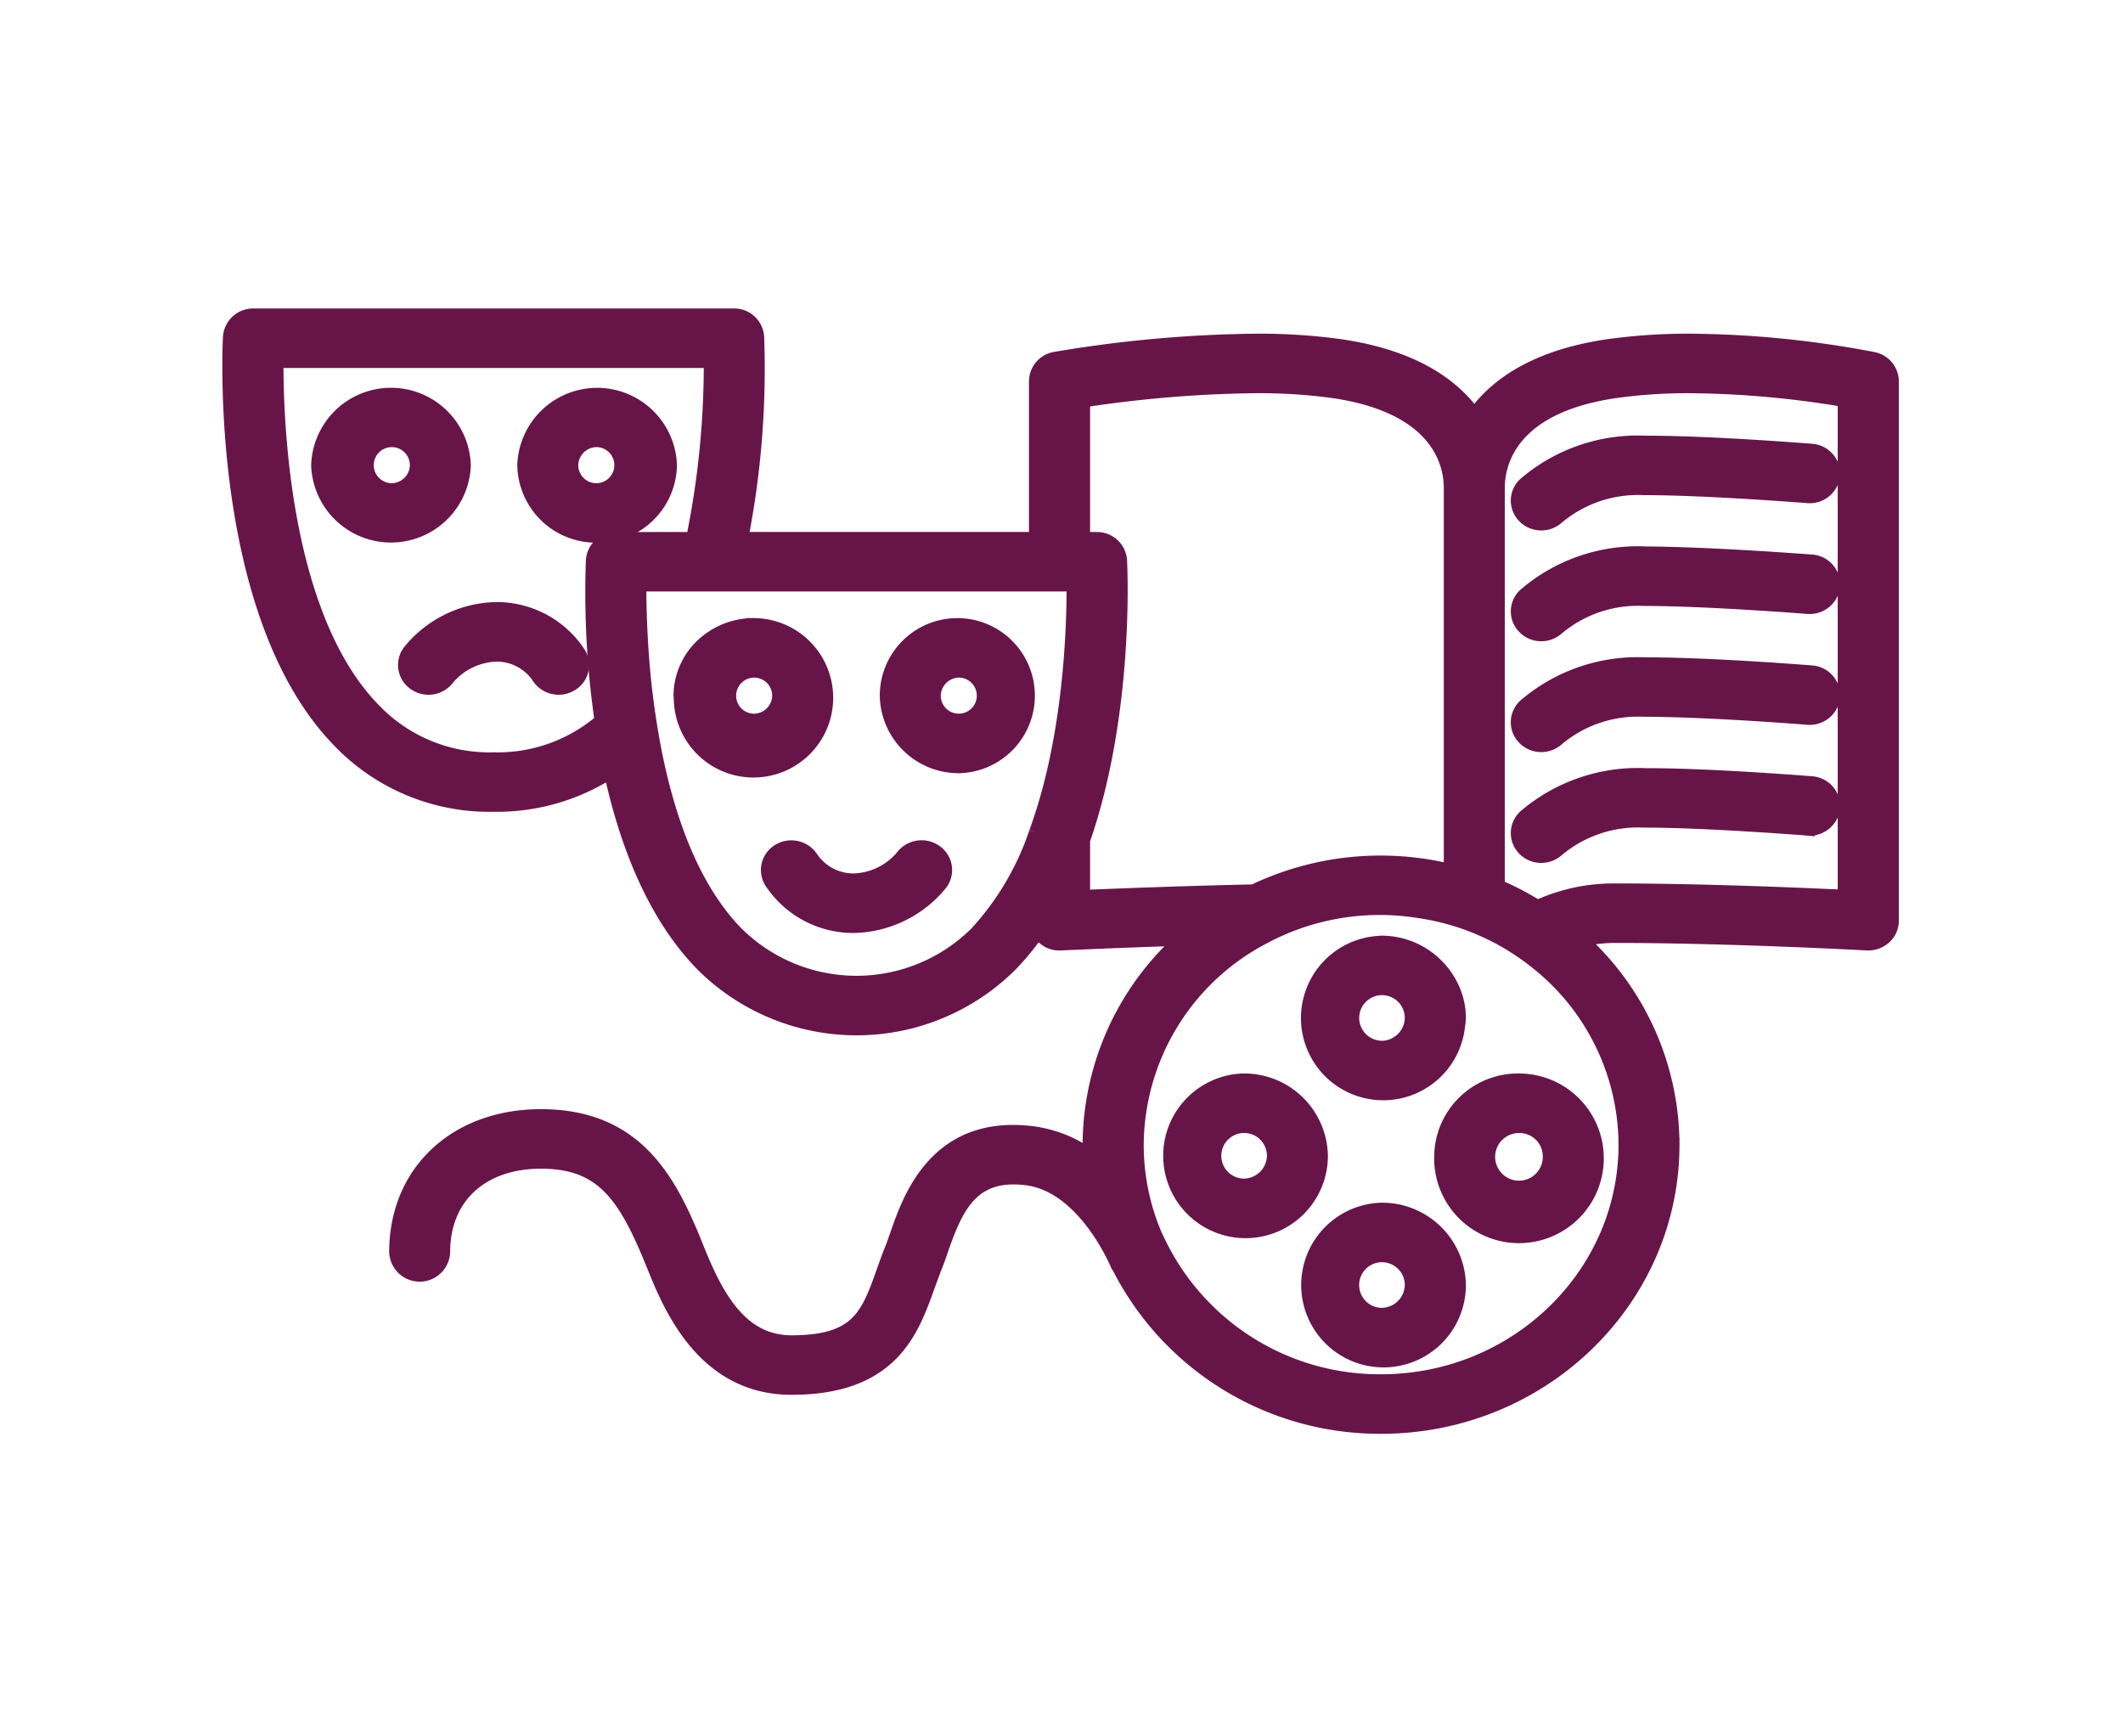
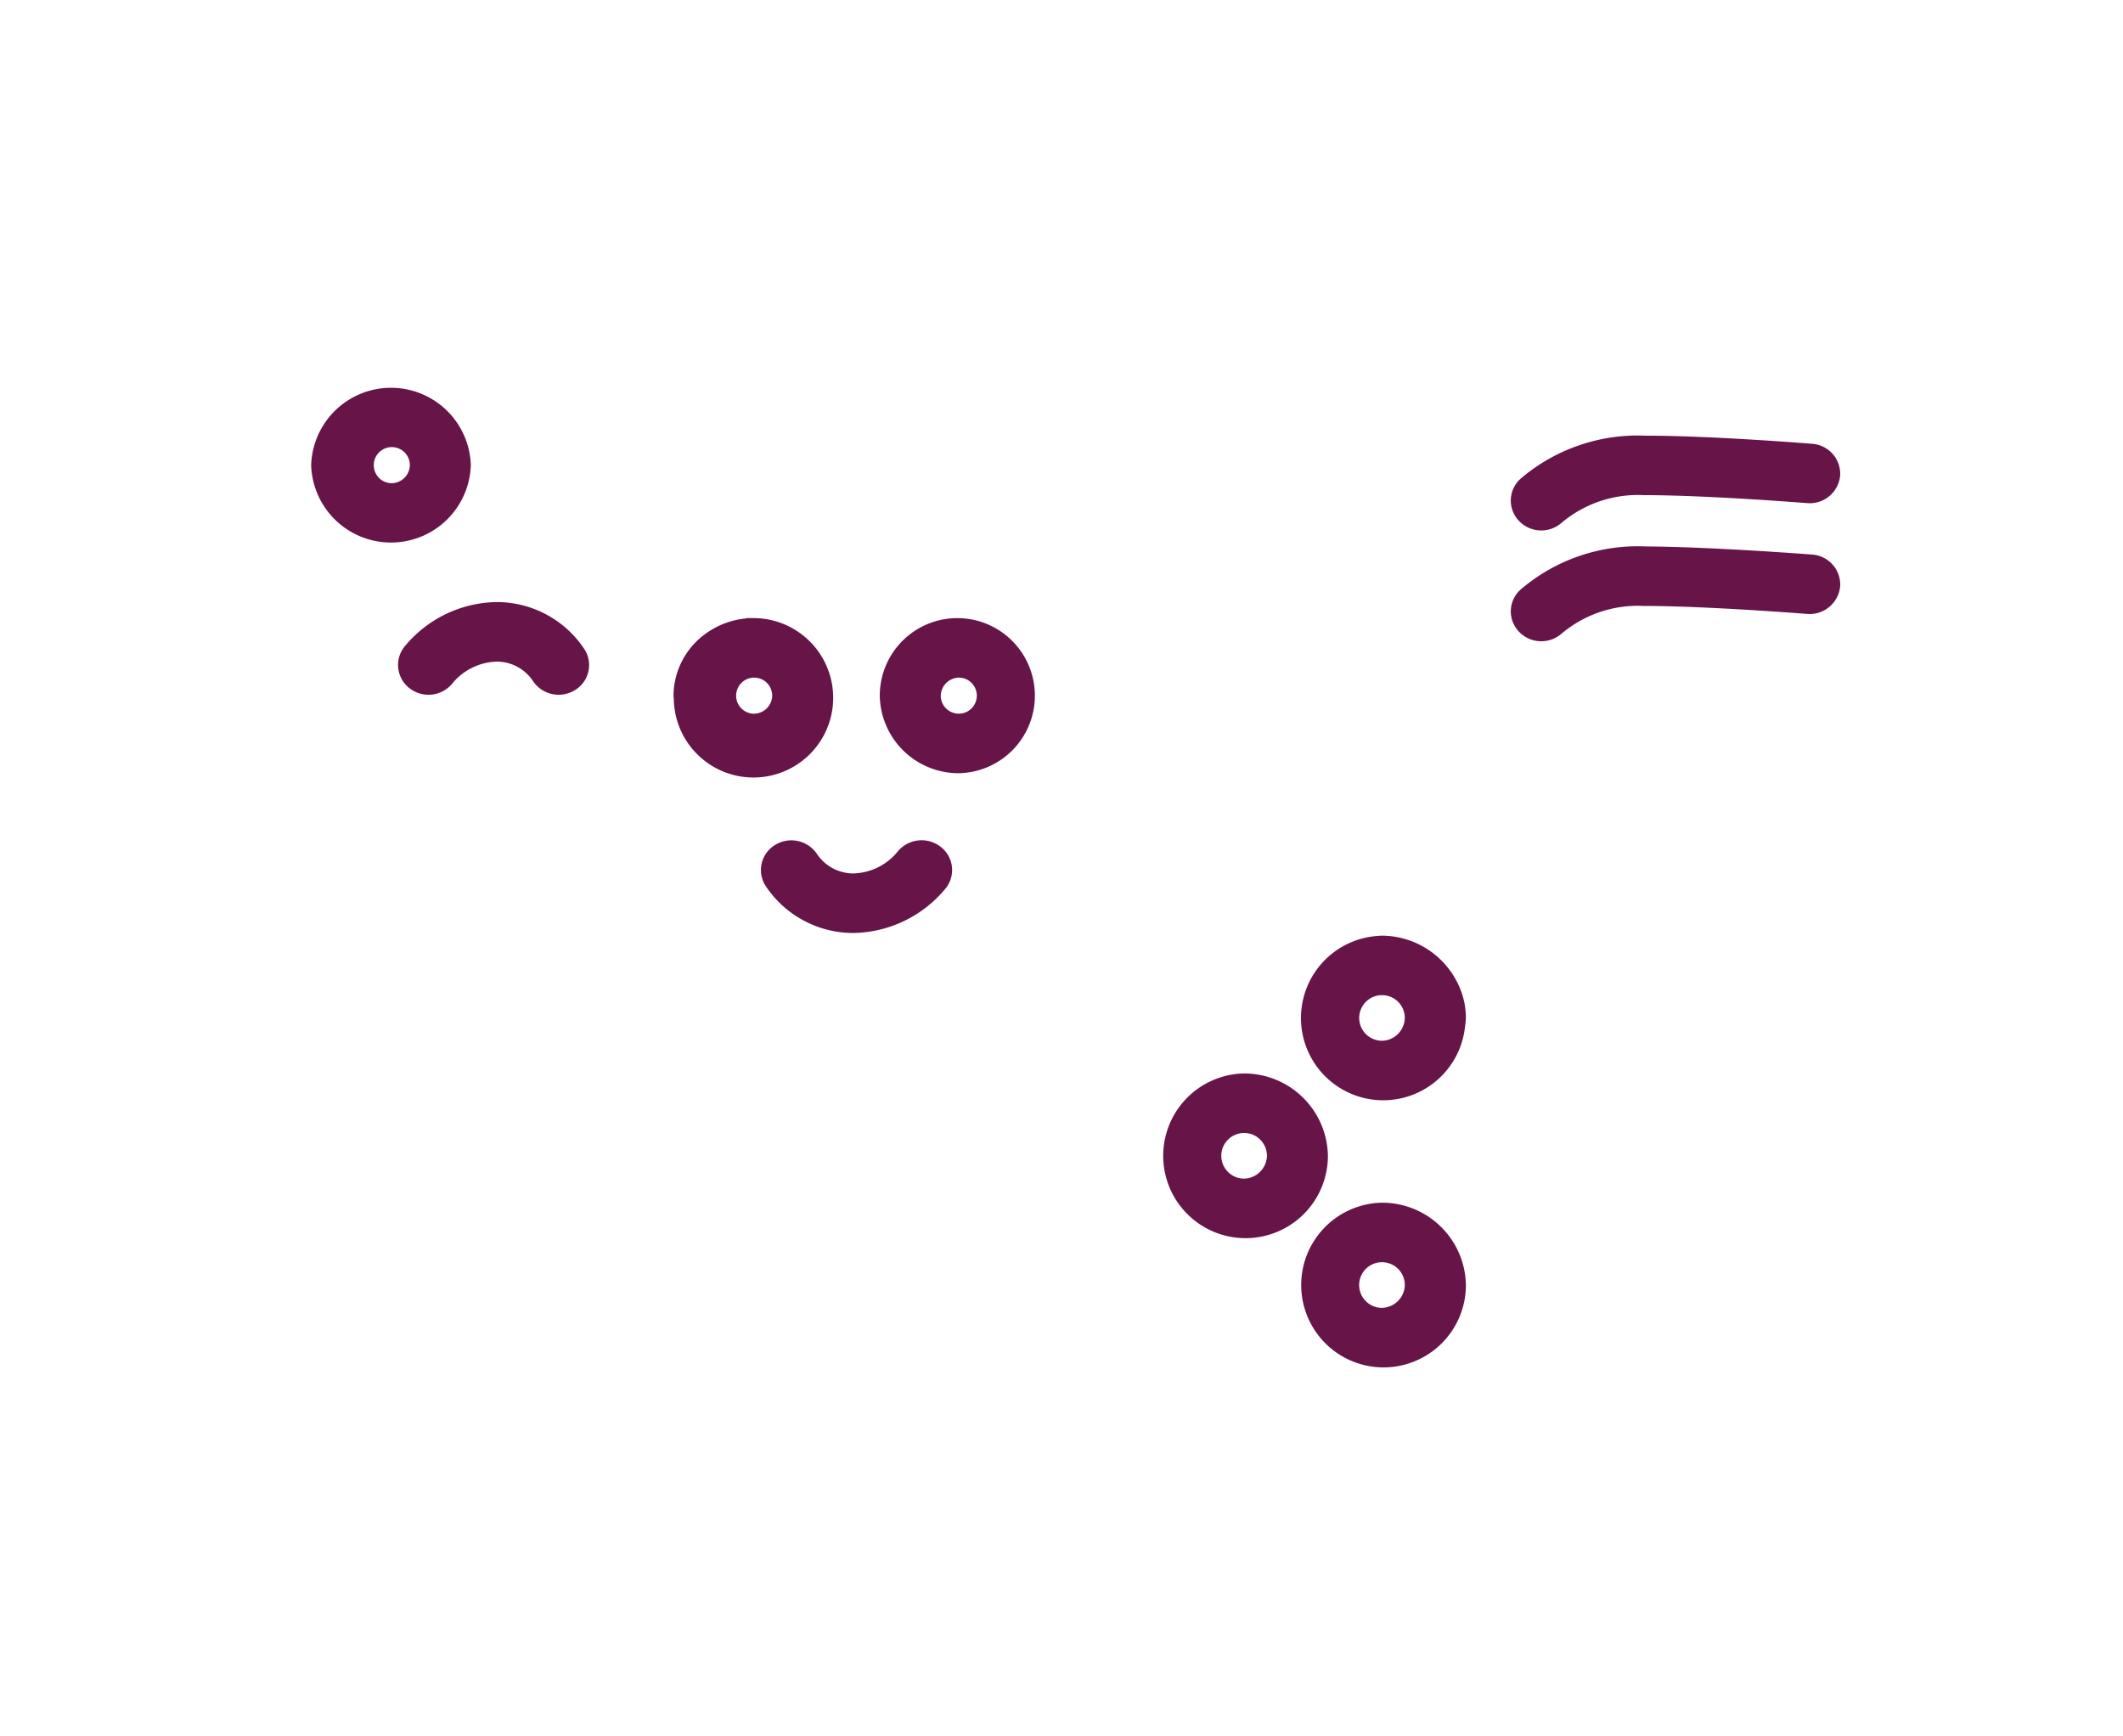
<svg xmlns="http://www.w3.org/2000/svg" width="148" height="121" viewBox="0 0 148 121">
  <defs>
    <clipPath id="clip-path">
      <rect id="Rectangle_21" data-name="Rectangle 21" width="148" height="121" transform="translate(-878 787)" fill="none" stroke="#707070" stroke-width="1" />
    </clipPath>
  </defs>
  <g id="Mask_Group_10" data-name="Mask Group 10" transform="translate(878 -787)" clip-path="url(#clip-path)">
    <g id="Group_18" data-name="Group 18" transform="translate(0.267 0.628)">
      <g id="Group_16" data-name="Group 16">
        <path id="Path_54" data-name="Path 54" d="M1070.32,16.57a5.068,5.068,0,0,0-10.13,0,5.068,5.068,0,0,0,10.13,0Zm-5.07,1.757a1.758,1.758,0,1,1,1.82-1.757A1.785,1.785,0,0,1,1065.25,18.327Z" transform="translate(-1916.265 802.225)" fill="#671549" stroke="#671549" stroke-width="1" />
-         <path id="Path_55" data-name="Path 55" d="M1079.62,21.474a4.992,4.992,0,0,0,5.07-4.9,5.068,5.068,0,0,0-10.13,0A4.989,4.989,0,0,0,1079.62,21.474Zm0-6.662a1.758,1.758,0,1,1-1.81,1.757A1.794,1.794,0,0,1,1079.62,14.813Z" transform="translate(-1916.265 802.225)" fill="#671549" stroke="#671549" stroke-width="1" />
        <path id="Path_56" data-name="Path 56" d="M1090.52,27.732a5.124,5.124,0,0,0-2.89.888,4.864,4.864,0,0,0-2.18,4.016c0,.066.02.128.02.194a5.056,5.056,0,1,0,5.05-5.1Zm0,6.662a1.757,1.757,0,1,1,1.81-1.756A1.785,1.785,0,0,1,1090.52,34.394Z" transform="translate(-1916.265 802.225)" fill="#671549" stroke="#671549" stroke-width="1" />
        <path id="Path_57" data-name="Path 57" d="M1104.89,37.541a4.906,4.906,0,1,0-5.06-4.9A4.991,4.991,0,0,0,1104.89,37.541Zm0-6.662a1.757,1.757,0,1,1-1.81,1.757A1.794,1.794,0,0,1,1104.89,30.879Z" transform="translate(-1916.265 802.225)" fill="#671549" stroke="#671549" stroke-width="1" />
        <path id="Path_58" data-name="Path 58" d="M1072.63,26.613a7.953,7.953,0,0,0-6.08,2.967,1.545,1.545,0,0,0,.38,2.2,1.651,1.651,0,0,0,2.26-.364,4.657,4.657,0,0,1,3.44-1.652,3.537,3.537,0,0,1,2.91,1.532,1.655,1.655,0,0,0,2.21.568,1.541,1.541,0,0,0,.6-2.147A6.825,6.825,0,0,0,1072.63,26.613Z" transform="translate(-1916.265 802.225)" fill="#671549" stroke="#671549" stroke-width="1" />
        <path id="Path_59" data-name="Path 59" d="M1094.57,44a1.655,1.655,0,0,0-2.21-.57,1.543,1.543,0,0,0-.6,2.149,6.831,6.831,0,0,0,5.73,3.1,8,8,0,0,0,6.08-2.969,1.545,1.545,0,0,0-.38-2.2,1.661,1.661,0,0,0-2.27.364,4.622,4.622,0,0,1-3.43,1.654A3.556,3.556,0,0,1,1094.57,44Z" transform="translate(-1916.265 802.225)" fill="#671549" stroke="#671549" stroke-width="1" />
        <path id="Path_60" data-name="Path 60" d="M1145.44,20.621a1.649,1.649,0,0,0,1.07-.39,8.746,8.746,0,0,1,6.06-2.072c4.43,0,11.38.554,11.45.559a1.631,1.631,0,0,0,1.76-1.439,1.6,1.6,0,0,0-1.49-1.7c-.29-.023-7.05-.563-11.46-.563h-.1a12.084,12.084,0,0,0-8.36,2.841,1.544,1.544,0,0,0-.15,2.22A1.631,1.631,0,0,0,1145.44,20.621Z" transform="translate(-1916.265 802.225)" fill="#671549" stroke="#671549" stroke-width="1" />
        <path id="Path_61" data-name="Path 61" d="M1145.44,28.345a1.649,1.649,0,0,0,1.07-.39,8.736,8.736,0,0,1,6.06-2.072c4.43,0,11.38.554,11.45.559A1.637,1.637,0,0,0,1165.78,25a1.6,1.6,0,0,0-1.49-1.7c-.29-.023-7.08-.54-11.56-.563a12.042,12.042,0,0,0-8.35,2.841,1.537,1.537,0,0,0-.16,2.22A1.631,1.631,0,0,0,1145.44,28.345Z" transform="translate(-1916.265 802.225)" fill="#671549" stroke="#671549" stroke-width="1" />
-         <path id="Path_62" data-name="Path 62" d="M1145.44,36.07a1.649,1.649,0,0,0,1.07-.39,8.736,8.736,0,0,1,6.06-2.072c4.43,0,11.38.554,11.45.56a1.631,1.631,0,0,0,1.76-1.439,1.6,1.6,0,0,0-1.49-1.7c-.29-.023-7.05-.563-11.46-.563h-.1a12.064,12.064,0,0,0-8.36,2.841,1.544,1.544,0,0,0-.15,2.221A1.631,1.631,0,0,0,1145.44,36.07Z" transform="translate(-1916.265 802.225)" fill="#671549" stroke="#671549" stroke-width="1" />
-         <path id="Path_63" data-name="Path 63" d="M1145.44,43.795a1.649,1.649,0,0,0,1.07-.39,8.756,8.756,0,0,1,6.06-2.072c4.43,0,11.38.554,11.45.56a1.636,1.636,0,0,0,1.76-1.439,1.6,1.6,0,0,0-1.49-1.7c-.29-.023-7.05-.563-11.46-.563h-.1a12.084,12.084,0,0,0-8.36,2.841,1.545,1.545,0,0,0-.15,2.221A1.631,1.631,0,0,0,1145.44,43.795Z" transform="translate(-1916.265 802.225)" fill="#671549" stroke="#671549" stroke-width="1" />
        <path id="Path_64" data-name="Path 64" d="M1134.27,68.48a5.241,5.241,0,1,0,5.42,5.238A5.335,5.335,0,0,0,1134.27,68.48Zm0,7.328a2.091,2.091,0,1,1,2.16-2.089A2.129,2.129,0,0,1,1134.27,75.808Z" transform="translate(-1916.265 802.225)" fill="#671549" stroke="#671549" stroke-width="1" />
        <path id="Path_65" data-name="Path 65" d="M1139.69,55.1a4.971,4.971,0,0,0-.54-2.235,5.417,5.417,0,0,0-4.87-3c-.05,0-.09.012-.13.014a5.234,5.234,0,1,0,5.48,5.788l.03.019c-.01-.007-.02-.018-.03-.026A5.211,5.211,0,0,0,1139.69,55.1Zm-5.42,2.089a2.089,2.089,0,1,1,2.16-2.089A2.129,2.129,0,0,1,1134.27,57.194Z" transform="translate(-1916.265 802.225)" fill="#671549" stroke="#671549" stroke-width="1" />
        <path id="Path_66" data-name="Path 66" d="M1124.66,59.472a5.241,5.241,0,1,0,5.41,5.238A5.335,5.335,0,0,0,1124.66,59.472Zm0,7.328a2.091,2.091,0,1,1,2.16-2.089A2.129,2.129,0,0,1,1124.66,66.8Z" transform="translate(-1916.265 802.225)" fill="#671549" stroke="#671549" stroke-width="1" />
-         <path id="Path_67" data-name="Path 67" d="M1138.48,64.711a5.413,5.413,0,1,0,5.41-5.238A5.335,5.335,0,0,0,1138.48,64.711Zm7.57,0a2.161,2.161,0,1,1-2.16-2.089A2.129,2.129,0,0,1,1146.05,64.711Z" transform="translate(-1916.265 802.225)" fill="#671549" stroke="#671549" stroke-width="1" />
-         <path id="Path_68" data-name="Path 68" d="M1168.58,9.179a70.092,70.092,0,0,0-12.73-1.273,40.29,40.29,0,0,0-5.71.376c-5.16.748-7.9,2.77-9.36,4.838-1.47-2.068-4.21-4.09-9.37-4.838a41.413,41.413,0,0,0-5.9-.376,88.773,88.773,0,0,0-13.95,1.264,1.591,1.591,0,0,0-1.33,1.547v11.01h-20.58a61.391,61.391,0,0,0,1.12-14.087,1.594,1.594,0,0,0-1.62-1.493h-33.48a1.611,1.611,0,0,0-1.63,1.493c-.04.79-.9,19.46,7.66,28.178a14.484,14.484,0,0,0,10.71,4.413,14.636,14.636,0,0,0,8.17-2.34c1.06,4.906,2.98,10.008,6.42,13.507a15.2,15.2,0,0,0,21.42,0,17.912,17.912,0,0,0,1.97-2.418,1.6,1.6,0,0,0,1.55.916c.07,0,3.84-.18,8.53-.329a19.32,19.32,0,0,0-6.5,14.364c0,.282.04.556.05.836a8.868,8.868,0,0,0-4.04-1.621c-6.71-.837-8.57,4.541-9.46,7.13-.12.33-.22.633-.32.886-.22.528-.41,1.058-.59,1.579-1.11,3.105-1.78,4.98-6.44,4.98-3.64,0-5.31-3.38-6.59-6.546l-.15-.378c-1.82-4.471-4.16-8.837-10.72-8.837-5.94,0-10.08,3.888-10.08,9.454a1.626,1.626,0,0,0,3.25,0c0-3.831,2.68-6.305,6.83-6.305,4.17,0,5.8,2.207,7.7,6.845l.15.364c1.12,2.776,3.44,8.552,9.61,8.552,6.97,0,8.38-3.936,9.51-7.1.18-.482.35-.976.55-1.465.12-.3.24-.647.37-1.033,1.08-3.126,2.21-5.476,5.97-5.006,4.07.512,6.32,5.981,6.34,6.036s.07.094.1.147a20.373,20.373,0,0,0,18.27,11.138c11.2,0,20.3-8.818,20.3-19.656a19.3,19.3,0,0,0-6.38-14.273,10.2,10.2,0,0,1,2.44-.285c7.87,0,17.42.518,17.51.523a1.685,1.685,0,0,0,1.21-.427,1.534,1.534,0,0,0,.51-1.144V10.717A1.591,1.591,0,0,0,1168.58,9.179Zm-96.17,27.907a11.148,11.148,0,0,1-8.35-3.431c-6.31-6.419-6.82-19.868-6.8-24.36h30.3a60.487,60.487,0,0,1-1.24,12.433h-5.36a1.6,1.6,0,0,0-1.62,1.493,62.36,62.36,0,0,0,.61,11.181A11.123,11.123,0,0,1,1072.41,37.086Zm37.82,5.091a19.559,19.559,0,0,1-4.17,7.053,11.885,11.885,0,0,1-16.71,0c-3.34-3.4-5.05-8.784-5.92-13.759-.27-1.561-.47-3.079-.6-4.485-.23-2.562-.28-4.752-.27-6.114h30.29C1112.87,28.05,1112.61,35.694,1110.23,42.178Zm3.26,4.5V42.711c3.07-8.807,2.61-18.911,2.58-19.488a1.6,1.6,0,0,0-1.62-1.493h-.96V12.05a85.06,85.06,0,0,1,12.03-.995,38,38,0,0,1,5.41.341c7.42,1.077,8.22,5.1,8.22,6.773v26.71a20.493,20.493,0,0,0-13.76,1.414C1120.66,46.391,1115.93,46.577,1113.49,46.68Zm37.84,17.254c0,9.1-7.65,16.507-17.05,16.507a17.1,17.1,0,0,1-15.66-9.984c-.02-.038-.04-.073-.06-.114a15.982,15.982,0,0,1-1.33-6.41,16.452,16.452,0,0,1,8.92-14.509,17.148,17.148,0,0,1,10.74-1.782,16.96,16.96,0,0,1,8.16,3.509A16.315,16.315,0,0,1,1151.33,63.934Zm15.28-17.264c-3.14-.149-10.03-.441-15.98-.441a12.679,12.679,0,0,0-5.45,1.159,20.377,20.377,0,0,0-2.78-1.45V18.169c0-1.677.8-5.7,8.22-6.773a36.649,36.649,0,0,1,5.23-.341,67.592,67.592,0,0,1,10.76.967Z" transform="translate(-1916.265 802.225)" fill="#671549" stroke="#671549" stroke-width="1" />
      </g>
    </g>
  </g>
</svg>